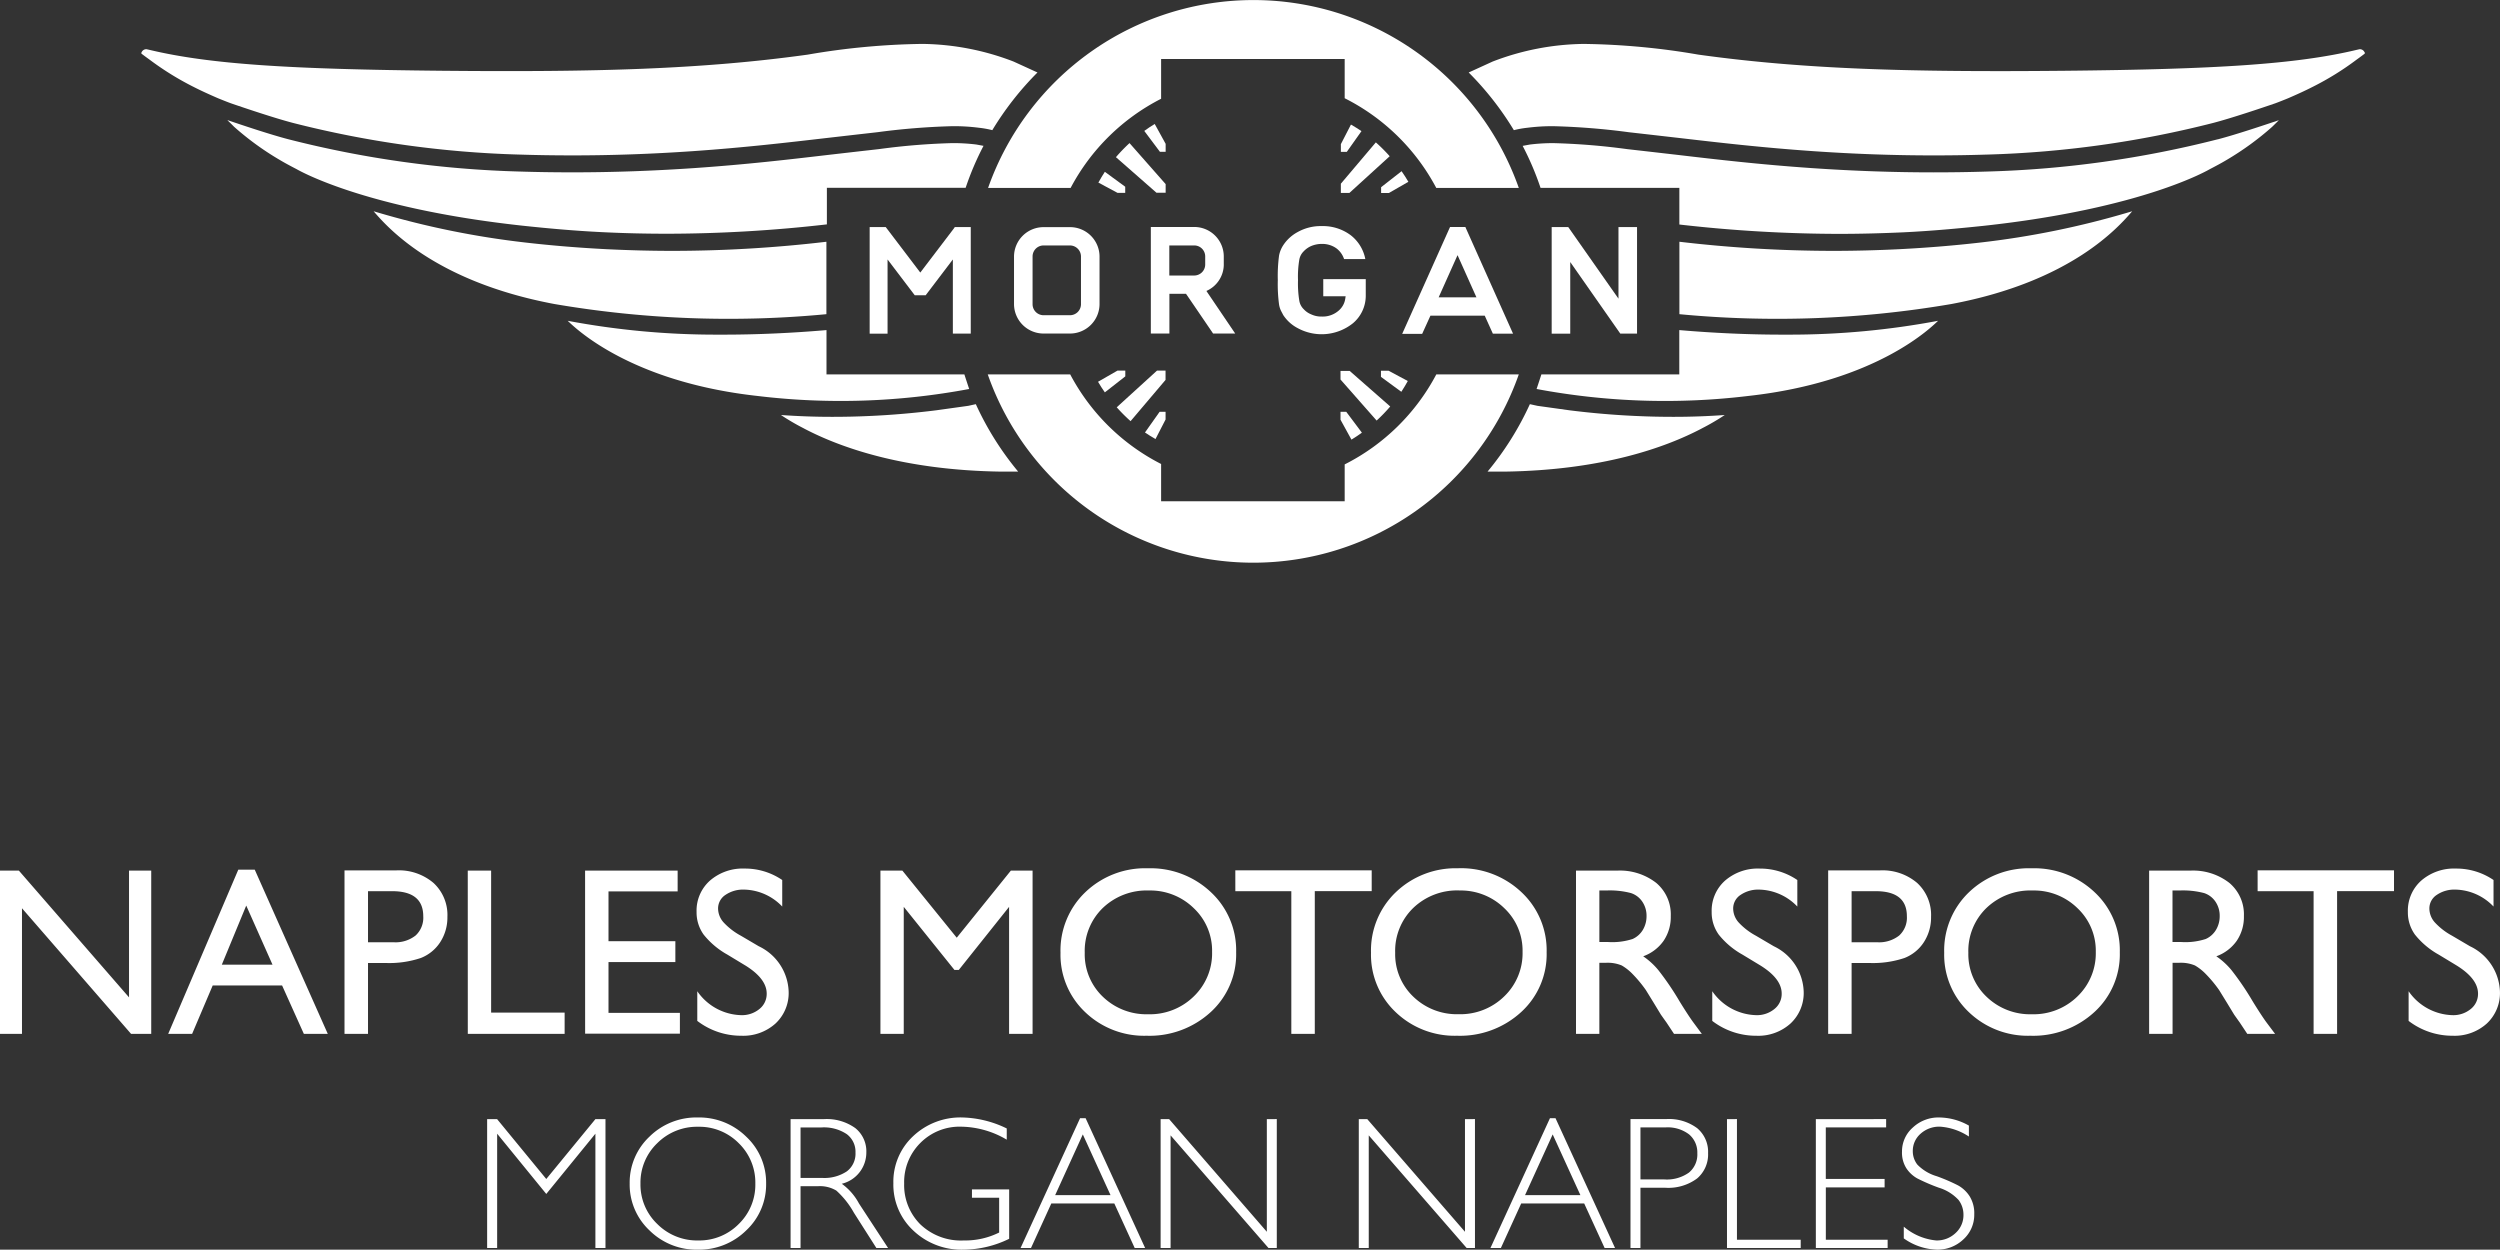
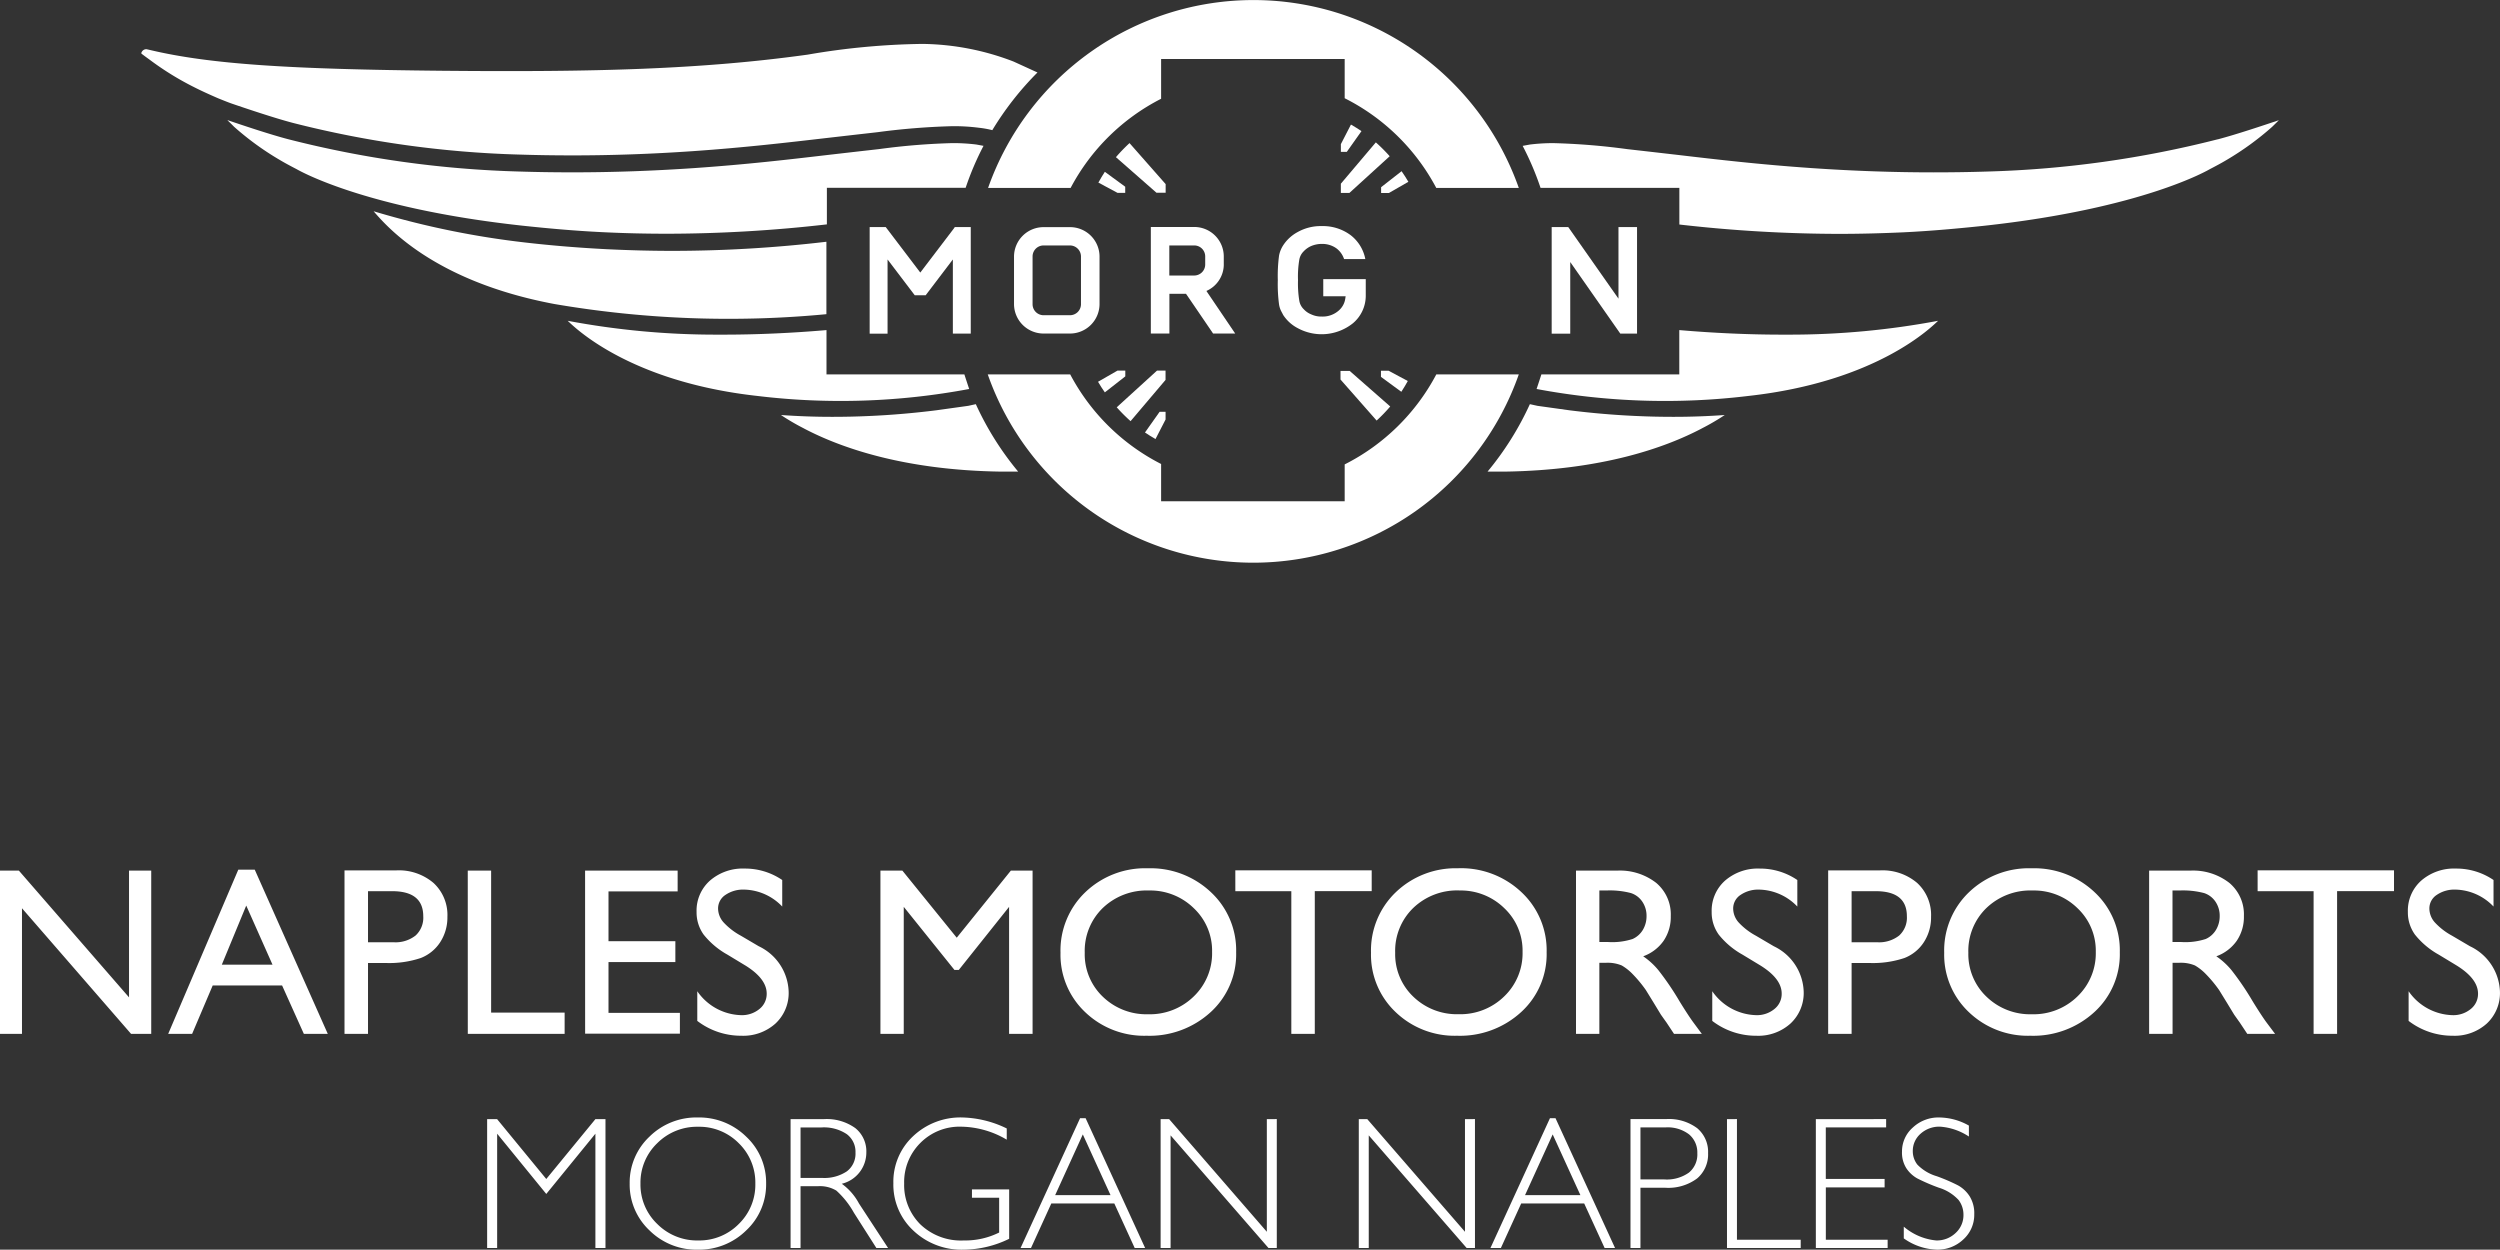
<svg xmlns="http://www.w3.org/2000/svg" width="198.471" height="99.21" viewBox="0 0 198.471 99.21">
  <rect x="0" y="0" width="198.471" height="99.21" fill="#333333" stroke="none" />
  <g id="Group_8289" data-name="Group 8289" transform="translate(-12663.484 8685.078)">
    <g id="Group_8288" data-name="Group 8288" transform="translate(-9.16 -55.269)">
      <g id="Group_8266" data-name="Group 8266" transform="translate(12789.238 -8626.325)">
-         <path id="Path_8328" data-name="Path 8328" d="M374.84,5.956a.4.4,0,0,0-.395-.237l-.092.02-.171.039C369.4,6.917,363.03,7.312,351,7.43c-12.217.118-20.691-.118-29.047-1.283a57.275,57.275,0,0,0-9.1-.849,20.715,20.715,0,0,0-7.23,1.4l-1.9.868a24.152,24.152,0,0,1,3.586,4.579,7.627,7.627,0,0,1,1.066-.191,15.545,15.545,0,0,1,2.079-.125,55.533,55.533,0,0,1,5.987.48l1.395.158,2.618.3c3.059.355,6.533.763,10.638,1.046,3.257.224,6.375.336,9.533.336,1.395,0,2.822-.02,4.237-.066a81.737,81.737,0,0,0,17.967-2.513c1.48-.388,3.8-1.171,4.915-1.553.191-.066.816-.316,1.039-.408.691-.3,1.355-.6,1.954-.908a22.785,22.785,0,0,0,3.48-2.158l.191-.138c.118-.086.322-.237.441-.329.02-.02.026-.066,0-.125Z" transform="translate(-303.72 -5.295)" fill="#fff" />
        <path id="Path_8329" data-name="Path 8329" d="M317.842,49.711c-1.8-.079-3.54-.23-5.336-.454l-2.546-.355-.6-.132A23.9,23.9,0,0,1,306,54.125h1.368c7.737-.112,12.757-1.915,15.605-3.408l.059-.033a18.1,18.1,0,0,0,1.8-1.053c-1.3.092-2.651.145-4.053.145-.967,0-1.954-.02-2.941-.066Z" transform="translate(-304.5 -20.168)" fill="#fff" />
      </g>
      <g id="Group_8271" data-name="Group 8271" transform="translate(12759.815 -8619.968)">
        <g id="Group_8267" data-name="Group 8267" transform="translate(0.026 0)">
          <path id="Path_8330" data-name="Path 8330" d="M265.107,21.217v-.691l-2.868-3.257a13.307,13.307,0,0,0-1.079,1.118l3.217,2.822h.73Z" transform="translate(-259.765 -15.75)" fill="#fff" />
          <path id="Path_8331" data-name="Path 8331" d="M261.172,22.4v-.48l-1.618-1.184c-.184.276-.349.566-.513.855l1.52.816h.612Z" transform="translate(-259.04 -16.937)" fill="#fff" />
-           <path id="Path_8332" data-name="Path 8332" d="M266.277,17.171v-.632l-.868-1.579q-.424.257-.829.553l1.243,1.658h.454Z" transform="translate(-260.935 -14.96)" fill="#fff" />
        </g>
        <g id="Group_8268" data-name="Group 8268" transform="translate(19.277 0.053)">
          <path id="Path_8333" data-name="Path 8333" d="M288.3,21.2h.678l3.2-2.915a13.315,13.315,0,0,0-1.1-1.1L288.3,20.466V21.2h0Z" transform="translate(-288.3 -15.776)" fill="#fff" />
          <path id="Path_8334" data-name="Path 8334" d="M288.3,17.2h.474l1.164-1.645c-.27-.184-.553-.355-.836-.52l-.8,1.553V17.2Z" transform="translate(-288.3 -15.04)" fill="#fff" />
          <path id="Path_8335" data-name="Path 8335" d="M293.16,22.39h.618l1.546-.888c-.171-.289-.349-.572-.54-.842l-1.625,1.27Z" transform="translate(-289.963 -16.963)" fill="#fff" />
        </g>
        <g id="Group_8269" data-name="Group 8269" transform="translate(19.25 19.592)">
          <path id="Path_8336" data-name="Path 8336" d="M288.26,44.75v.691l2.868,3.257a13.317,13.317,0,0,0,1.079-1.118l-3.217-2.822h-.73Z" transform="translate(-288.26 -44.743)" fill="#fff" />
          <path id="Path_8337" data-name="Path 8337" d="M293.14,44.747v.48l1.618,1.184c.184-.276.349-.566.513-.855l-1.52-.816h-.612Z" transform="translate(-289.929 -44.74)" fill="#fff" />
-           <path id="Path_8338" data-name="Path 8338" d="M288.26,49.69v.632l.868,1.579q.424-.257.829-.553l-1.243-1.658Z" transform="translate(-288.26 -46.433)" fill="#fff" />
        </g>
        <g id="Group_8270" data-name="Group 8270" transform="translate(0 19.579)">
          <path id="Path_8339" data-name="Path 8339" d="M265.135,44.72h-.678l-3.2,2.915a13.316,13.316,0,0,0,1.1,1.1l2.776-3.276V44.72h0Z" transform="translate(-259.773 -44.72)" fill="#fff" />
          <path id="Path_8340" data-name="Path 8340" d="M266.3,49.69h-.474l-1.164,1.645c.27.184.553.355.836.52l.8-1.553V49.69Z" transform="translate(-260.936 -46.42)" fill="#fff" />
          <path id="Path_8341" data-name="Path 8341" d="M261.165,44.72h-.618L259,45.608c.171.289.349.572.54.842l1.625-1.27Z" transform="translate(-259 -44.72)" fill="#fff" />
        </g>
      </g>
      <path id="Path_8342" data-name="Path 8342" d="M143.578,5.956a.4.4,0,0,1,.395-.237l.092.02.171.039c4.783,1.138,11.152,1.533,23.185,1.651,12.217.118,20.691-.118,29.047-1.283a57.274,57.274,0,0,1,9.1-.849,20.715,20.715,0,0,1,7.23,1.4l1.9.868a24.151,24.151,0,0,0-3.586,4.579,7.626,7.626,0,0,0-1.066-.191,15.545,15.545,0,0,0-2.079-.125,55.534,55.534,0,0,0-5.987.48l-1.395.158-2.618.3c-3.059.355-6.533.763-10.638,1.046-3.257.224-6.375.336-9.533.336-1.395,0-2.822-.02-4.237-.066a81.737,81.737,0,0,1-17.967-2.513c-1.48-.388-3.8-1.171-4.915-1.553-.191-.066-.816-.316-1.04-.408-.691-.3-1.355-.6-1.954-.908a23.113,23.113,0,0,1-3.48-2.158l-.191-.138c-.118-.086-.322-.237-.441-.329-.02-.02-.026-.066.007-.125Z" transform="translate(12540.31 -8631.62)" fill="#fff" />
      <g id="Group_8272" data-name="Group 8272" transform="translate(12690.684 -8629.81)">
        <path id="Path_8343" data-name="Path 8343" d="M274.026,52.325v2.928H259.453V52.292a16.773,16.773,0,0,1-7.217-7.112H245.69a22.337,22.337,0,0,0,42.159,0H281.3A16.771,16.771,0,0,1,274.026,52.325Z" transform="translate(-185.314 -15.456)" fill="#fff" />
        <path id="Path_8344" data-name="Path 8344" d="M259.467,7.842V4.684H274.04V7.8a16.731,16.731,0,0,1,7.27,7.119h6.553a22.335,22.335,0,0,0-42.132,0h6.553A16.716,16.716,0,0,1,259.467,7.842Z" transform="translate(-185.328)" fill="#fff" />
        <path id="Path_8345" data-name="Path 8345" d="M365.415,16.02a83.03,83.03,0,0,1-18.283,2.559c-1.428.046-2.868.066-4.276.066-3.191,0-6.336-.112-9.632-.336-4.138-.283-7.625-.691-10.7-1.053l-2.612-.3-1.395-.158a53.531,53.531,0,0,0-5.829-.474,15.156,15.156,0,0,0-1.882.112l-.572.105a22.991,22.991,0,0,1,1.421,3.336h11.02v2.908a112.58,112.58,0,0,0,12.658.743c1.691,0,3.428-.046,5.165-.125,2.171-.105,4.29-.3,6.322-.513,12.77-1.388,17.935-4.487,17.954-4.493.467-.243.928-.487,1.355-.743a23.16,23.16,0,0,0,3.6-2.618c.178-.171.335-.329.474-.467l.066-.066c-1.178.395-3.388,1.138-4.849,1.52Z" transform="translate(-207.393 -4.96)" fill="#fff" />
        <path id="Path_8346" data-name="Path 8346" d="M212.539,19.872a22.987,22.987,0,0,1,1.421-3.336l-.572-.105a15.157,15.157,0,0,0-1.882-.112,53.532,53.532,0,0,0-5.829.474c-.454.053-.921.105-1.395.158l-2.612.3c-3.079.362-6.566.77-10.7,1.053-3.3.224-6.441.336-9.632.336-1.414,0-2.849-.02-4.276-.066a83.03,83.03,0,0,1-18.283-2.559c-1.467-.382-3.678-1.125-4.855-1.526a.618.618,0,0,1,.066.066c.145.138.3.289.474.467a22.735,22.735,0,0,0,3.6,2.618c.428.257.888.5,1.355.743.013,0,5.184,3.105,17.954,4.493,2.026.217,4.151.408,6.322.513,1.73.086,3.467.125,5.165.125a112.8,112.8,0,0,0,12.665-.743V19.865h11.02Z" transform="translate(-153.92 -4.957)" fill="#fff" />
      </g>
      <path id="Path_8347" data-name="Path 8347" d="M238.144,27.486l-2.684,3.526L232.716,27.4H231.44v8.461h1.421V29.972l2.158,2.842h.868l2.158-2.842v5.888h1.421V27.4H238.2l-.059.086Z" transform="translate(12510.245 -8639.183)" fill="#fff" />
      <path id="Path_8348" data-name="Path 8348" d="M253.281,27.41h-2.053a2.347,2.347,0,0,0-2.368,2.309v3.829a2.347,2.347,0,0,0,2.368,2.309h2.053a2.347,2.347,0,0,0,2.368-2.309V29.719a2.342,2.342,0,0,0-2.368-2.309Zm.895,2.309v3.829a.875.875,0,0,1-.895.855h-2.053a.875.875,0,0,1-.895-.855V29.719a.875.875,0,0,1,.895-.855h2.053A.88.88,0,0,1,254.176,29.719Z" transform="translate(12504.285 -8639.187)" fill="#fff" />
-       <path id="Path_8349" data-name="Path 8349" d="M300.72,27.39H299.5l-3.8,8.487h1.586l.658-1.447h4.309l.645,1.428H304.5l-3.724-8.329-.059-.138Zm.875,5.586h-3c.342-.763,1.092-2.441,1.5-3.349Z" transform="translate(12488.261 -8639.18)" fill="#fff" />
      <path id="Path_8350" data-name="Path 8350" d="M271.16,30.383V29.7a2.342,2.342,0,0,0-2.368-2.309H265.37v8.461h1.474V32.693h1.316c.382.553,2.086,3.059,2.086,3.059l.066.1h1.757l-2.289-3.382a2.309,2.309,0,0,0,1.382-2.086Zm-1.474-.678v.684a.875.875,0,0,1-.895.855h-1.954V28.857h1.954A.87.87,0,0,1,269.686,29.706Z" transform="translate(12498.637 -8639.18)" fill="#fff" />
      <path id="Path_8351" data-name="Path 8351" d="M319.043,27.4v5.684L315.056,27.4H313.74v8.461h1.474V30.176l3.974,5.684h1.329V27.4Z" transform="translate(12482.089 -8639.183)" fill="#fff" />
      <path id="Path_8352" data-name="Path 8352" d="M286.045,33.056a1.528,1.528,0,0,1-.513.928,1.925,1.925,0,0,1-1.349.48,1.879,1.879,0,0,1-.849-.178,1.593,1.593,0,0,1-.579-.4,1.213,1.213,0,0,1-.355-.664,8.5,8.5,0,0,1-.105-1.638,8.176,8.176,0,0,1,.105-1.651,1.232,1.232,0,0,1,.349-.651,1.8,1.8,0,0,1,.586-.414,2.187,2.187,0,0,1,.849-.171,1.941,1.941,0,0,1,1.138.336,1.747,1.747,0,0,1,.612.816l.02.053h1.684l-.02-.1a3.141,3.141,0,0,0-1.132-1.79,3.677,3.677,0,0,0-2.3-.73h0a3.741,3.741,0,0,0-1.921.474,3.15,3.15,0,0,0-1.138,1.039,2.293,2.293,0,0,0-.336.822,12.227,12.227,0,0,0-.1,1.954,12.083,12.083,0,0,0,.1,1.941,1.824,1.824,0,0,0,.138.461c.059.118.125.237.191.368a3.063,3.063,0,0,0,1.145,1.039,3.976,3.976,0,0,0,4.395-.388,2.851,2.851,0,0,0,1.013-2.145V31.491H284.3v1.362h1.776Z" transform="translate(12493.396 -8639.142)" fill="#fff" />
      <path id="Path_8353" data-name="Path 8353" d="M312.3,42.967c-.059.184-.316.967-.382,1.158a55.179,55.179,0,0,0,16.81.553c10.283-1.138,14.605-5.54,15.066-5.967a63.488,63.488,0,0,1-11.77,1.1h-.612c-2.625,0-5.408-.125-8.165-.362v3.52H312.3Z" transform="translate(12482.713 -8643.053)" fill="#fff" />
-       <path id="Path_8354" data-name="Path 8354" d="M350.756,32.852c9.553-1.8,13.283-6.145,14.342-7.362l-.224.066a68.589,68.589,0,0,1-11.862,2.421c-2.059.237-4.217.414-6.415.526-1.757.086-3.513.132-5.23.132a104.736,104.736,0,0,1-12.217-.724v5.75a81.886,81.886,0,0,0,21.606-.809Z" transform="translate(12476.819 -8638.528)" fill="#fff" />
      <path id="Path_8355" data-name="Path 8355" d="M227.724,49.711c1.8-.079,3.54-.23,5.336-.454l2.546-.355.6-.132a23.9,23.9,0,0,0,3.362,5.355H238.2c-7.737-.112-12.757-1.915-15.606-3.408l-.059-.033a18.091,18.091,0,0,1-1.8-1.053c1.3.092,2.651.145,4.053.145.967,0,1.954-.02,2.941-.066Z" transform="translate(12513.907 -8646.493)" fill="#fff" />
      <path id="Path_8356" data-name="Path 8356" d="M226.494,42.967c.059.184.316.967.382,1.158a55.179,55.179,0,0,1-16.809.553c-10.283-1.138-14.605-5.54-15.066-5.967a63.489,63.489,0,0,0,11.77,1.1h.612c2.625,0,5.408-.125,8.165-.362v3.52h10.948Z" transform="translate(12522.71 -8643.053)" fill="#fff" />
      <path id="Path_8357" data-name="Path 8357" d="M185.922,32.852c-9.553-1.8-13.283-6.145-14.342-7.362l.224.066a68.591,68.591,0,0,0,11.862,2.421c2.059.237,4.217.414,6.415.526,1.757.086,3.513.132,5.23.132a104.736,104.736,0,0,0,12.217-.724v5.75A81.884,81.884,0,0,1,185.922,32.852Z" transform="translate(12530.723 -8638.528)" fill="#fff" />
    </g>
    <path id="Path_8385" data-name="Path 8385" d="M11.727-12.96h1.763V0h-1.6L3.229-9.973V0H1.484V-12.96h1.5L11.727-2.9Zm8.674-.074h1.308L27.507,0h-1.9L23.88-3.841H18.369L16.736,0h-1.9Zm2.718,7.542-2.087-4.694L19.093-5.492ZM28.834,0V-12.979h4.11a4.236,4.236,0,0,1,2.959,1,3.455,3.455,0,0,1,1.1,2.69,3.6,3.6,0,0,1-.566,2,3.236,3.236,0,0,1-1.549,1.266,7.884,7.884,0,0,1-2.82.394H30.7V0Zm3.785-11.328H30.7v4.054H32.73a2.574,2.574,0,0,0,1.744-.533,1.915,1.915,0,0,0,.612-1.526Q35.087-11.328,32.619-11.328Zm6-1.633h1.855V-1.688h5.835V0H38.622Zm9.314,0h7.348v1.651H49.792v3.952H55.1V-5.7H49.792V-1.67H55.46V-.019H47.936Zm12.71,7.524-1.41-.854a6.376,6.376,0,0,1-1.888-1.591,3.02,3.02,0,0,1-.561-1.8,3.188,3.188,0,0,1,1.062-2.486,3.97,3.97,0,0,1,2.76-.956,5.231,5.231,0,0,1,2.978.909v2.106a4.3,4.3,0,0,0-3.015-1.345,2.488,2.488,0,0,0-1.494.422,1.282,1.282,0,0,0-.584,1.081A1.677,1.677,0,0,0,58.92-8.86,5.273,5.273,0,0,0,60.3-7.793l1.419.835a4.138,4.138,0,0,1,2.375,3.6A3.306,3.306,0,0,1,63.053-.826,3.817,3.817,0,0,1,60.34.148a5.707,5.707,0,0,1-3.5-1.178V-3.386a4.369,4.369,0,0,0,3.479,1.9,2.18,2.18,0,0,0,1.452-.487,1.528,1.528,0,0,0,.58-1.22Q62.353-4.379,60.646-5.437ZM81.733-12.96h1.726V0H81.594V-10.084L77.6-5.075h-.343l-4.026-5.01V0H71.38V-12.96h1.744l4.314,5.325Zm10.882-.186a6.976,6.976,0,0,1,5.005,1.9,6.307,6.307,0,0,1,2,4.769A6.206,6.206,0,0,1,97.6-1.73,7.176,7.176,0,0,1,92.514.148,6.766,6.766,0,0,1,87.629-1.73a6.262,6.262,0,0,1-1.953-4.708,6.4,6.4,0,0,1,1.967-4.806A6.863,6.863,0,0,1,92.616-13.146Zm.074,1.763a5.037,5.037,0,0,0-3.66,1.392A4.738,4.738,0,0,0,87.6-6.438,4.653,4.653,0,0,0,89.035-2.95a4.97,4.97,0,0,0,3.6,1.392,4.975,4.975,0,0,0,3.623-1.419,4.742,4.742,0,0,0,1.452-3.535,4.632,4.632,0,0,0-1.452-3.465A4.932,4.932,0,0,0,92.69-11.383Zm6.865-1.6h10.827v1.651h-4.518V0H104V-11.328H99.555Zm17.71-.167a6.976,6.976,0,0,1,5.005,1.9,6.307,6.307,0,0,1,2,4.769,6.206,6.206,0,0,1-2.018,4.745A7.176,7.176,0,0,1,117.164.148a6.766,6.766,0,0,1-4.885-1.879,6.262,6.262,0,0,1-1.953-4.708,6.4,6.4,0,0,1,1.967-4.806A6.863,6.863,0,0,1,117.266-13.146Zm.074,1.763a5.037,5.037,0,0,0-3.66,1.392,4.738,4.738,0,0,0-1.433,3.553,4.653,4.653,0,0,0,1.438,3.488,4.97,4.97,0,0,0,3.6,1.392,4.975,4.975,0,0,0,3.623-1.419,4.742,4.742,0,0,0,1.452-3.535,4.632,4.632,0,0,0-1.452-3.465A4.932,4.932,0,0,0,117.34-11.383ZM126.6,0V-12.96h3.247a4.687,4.687,0,0,1,3.122.974,3.268,3.268,0,0,1,1.155,2.635,3.377,3.377,0,0,1-.566,1.958,3.376,3.376,0,0,1-1.624,1.234,5.727,5.727,0,0,1,1.215,1.113,22.422,22.422,0,0,1,1.67,2.458q.677,1.1,1.085,1.661L136.59,0h-2.208l-.566-.854q-.028-.046-.111-.158l-.362-.51-.575-.946-.622-1.011a10.233,10.233,0,0,0-1.053-1.271,4.006,4.006,0,0,0-.863-.682,2.905,2.905,0,0,0-1.294-.209h-.482V0Zm2.412-11.383h-.557v4.091h.705a5.234,5.234,0,0,0,1.934-.241,1.814,1.814,0,0,0,.816-.728A2.113,2.113,0,0,0,132.2-9.37a1.981,1.981,0,0,0-.325-1.109,1.736,1.736,0,0,0-.914-.7A6.59,6.59,0,0,0,129.011-11.383Zm12.218,5.947-1.41-.854a6.376,6.376,0,0,1-1.888-1.591,3.02,3.02,0,0,1-.561-1.8,3.188,3.188,0,0,1,1.062-2.486,3.97,3.97,0,0,1,2.76-.956,5.231,5.231,0,0,1,2.978.909v2.106a4.3,4.3,0,0,0-3.015-1.345,2.488,2.488,0,0,0-1.494.422,1.282,1.282,0,0,0-.584,1.081A1.677,1.677,0,0,0,139.5-8.86a5.273,5.273,0,0,0,1.382,1.067l1.419.835a4.138,4.138,0,0,1,2.375,3.6,3.306,3.306,0,0,1-1.044,2.533,3.817,3.817,0,0,1-2.714.974,5.707,5.707,0,0,1-3.5-1.178V-3.386a4.369,4.369,0,0,0,3.479,1.9,2.18,2.18,0,0,0,1.452-.487,1.528,1.528,0,0,0,.58-1.22Q142.936-4.379,141.229-5.437ZM146.619,0V-12.979h4.11a4.236,4.236,0,0,1,2.959,1,3.455,3.455,0,0,1,1.1,2.69,3.6,3.6,0,0,1-.566,2,3.236,3.236,0,0,1-1.549,1.266,7.884,7.884,0,0,1-2.82.394h-1.373V0ZM150.4-11.328h-1.92v4.054h2.032a2.574,2.574,0,0,0,1.744-.533,1.915,1.915,0,0,0,.612-1.526Q152.872-11.328,150.4-11.328Zm12.367-1.818a6.976,6.976,0,0,1,5.005,1.9,6.307,6.307,0,0,1,2,4.769,6.206,6.206,0,0,1-2.018,4.745A7.176,7.176,0,0,1,162.669.148a6.766,6.766,0,0,1-4.885-1.879,6.262,6.262,0,0,1-1.953-4.708,6.4,6.4,0,0,1,1.967-4.806A6.863,6.863,0,0,1,162.771-13.146Zm.074,1.763a5.037,5.037,0,0,0-3.66,1.392,4.738,4.738,0,0,0-1.433,3.553A4.653,4.653,0,0,0,159.19-2.95a4.97,4.97,0,0,0,3.6,1.392,4.975,4.975,0,0,0,3.623-1.419,4.742,4.742,0,0,0,1.452-3.535,4.632,4.632,0,0,0-1.452-3.465A4.932,4.932,0,0,0,162.845-11.383ZM172.1,0V-12.96h3.247a4.687,4.687,0,0,1,3.122.974,3.268,3.268,0,0,1,1.155,2.635,3.377,3.377,0,0,1-.566,1.958,3.376,3.376,0,0,1-1.624,1.234,5.727,5.727,0,0,1,1.215,1.113,22.422,22.422,0,0,1,1.67,2.458q.677,1.1,1.085,1.661L182.1,0h-2.208l-.566-.854q-.028-.046-.111-.158l-.362-.51-.575-.946-.622-1.011A10.233,10.233,0,0,0,176.6-4.75a4.006,4.006,0,0,0-.863-.682,2.905,2.905,0,0,0-1.294-.209h-.482V0Zm2.412-11.383h-.557v4.091h.705a5.234,5.234,0,0,0,1.934-.241,1.814,1.814,0,0,0,.816-.728,2.113,2.113,0,0,0,.292-1.109,1.981,1.981,0,0,0-.325-1.109,1.736,1.736,0,0,0-.914-.7A6.59,6.59,0,0,0,174.516-11.383Zm6.2-1.6H191.54v1.651h-4.518V0h-1.865V-11.328h-4.444ZM196.5-5.437l-1.41-.854a6.376,6.376,0,0,1-1.888-1.591,3.02,3.02,0,0,1-.561-1.8,3.188,3.188,0,0,1,1.062-2.486,3.97,3.97,0,0,1,2.76-.956,5.231,5.231,0,0,1,2.978.909v2.106a4.3,4.3,0,0,0-3.015-1.345,2.488,2.488,0,0,0-1.494.422,1.282,1.282,0,0,0-.584,1.081,1.677,1.677,0,0,0,.427,1.095,5.273,5.273,0,0,0,1.382,1.067l1.419.835a4.138,4.138,0,0,1,2.375,3.6,3.306,3.306,0,0,1-1.044,2.533A3.817,3.817,0,0,1,196.2.148a5.707,5.707,0,0,1-3.5-1.178V-3.386a4.369,4.369,0,0,0,3.479,1.9,2.18,2.18,0,0,0,1.452-.487,1.528,1.528,0,0,0,.58-1.22Q198.21-4.379,196.5-5.437Z" transform="translate(12662 -8603)" fill="#fff" />
    <path id="Path_8384" data-name="Path 8384" d="M5.852-5.479l3.9-4.753h.8V0h-.8V-9.075l-3.9,4.783-3.9-4.783V0H1.157V-10.232h.791Zm12.026-4.885a5.328,5.328,0,0,1,3.849,1.527,4.985,4.985,0,0,1,1.578,3.724A4.977,4.977,0,0,1,21.727-1.4,5.328,5.328,0,0,1,17.878.132,5.294,5.294,0,0,1,14.044-1.4a4.988,4.988,0,0,1-1.571-3.717,5,5,0,0,1,1.571-3.724A5.294,5.294,0,0,1,17.878-10.364ZM17.908-.6a4.4,4.4,0,0,0,3.226-1.307,4.345,4.345,0,0,0,1.315-3.2,4.354,4.354,0,0,0-1.315-3.212,4.4,4.4,0,0,0-3.226-1.307,4.457,4.457,0,0,0-3.248,1.307A4.329,4.329,0,0,0,13.33-5.112a4.321,4.321,0,0,0,1.329,3.2A4.457,4.457,0,0,0,17.908-.6Zm7.339-9.631h2.622a3.888,3.888,0,0,1,2.52.714,2.364,2.364,0,0,1,.872,1.93A2.555,2.555,0,0,1,29.312-5.1a4.594,4.594,0,0,1,1.362,1.56L32.988,0h-.93L30.271-2.805a6.839,6.839,0,0,0-1.392-1.754,2.539,2.539,0,0,0-1.458-.348H26.038V0h-.791Zm.791.659v4.006h1.7a3.214,3.214,0,0,0,1.981-.524A1.758,1.758,0,0,0,30.4-7.573a1.742,1.742,0,0,0-.7-1.472,3.262,3.262,0,0,0-2-.527Zm16.37.081V-8.6a7.282,7.282,0,0,0-3.625-1.033,4.381,4.381,0,0,0-3.23,1.289,4.381,4.381,0,0,0-1.289,3.23,4.4,4.4,0,0,0,1.274,3.226A4.659,4.659,0,0,0,39-.6a6.041,6.041,0,0,0,2.805-.63V-3.992H39.646v-.659H42.6V-.732a8.36,8.36,0,0,1-3.633.864A5.553,5.553,0,0,1,35-1.377a4.972,4.972,0,0,1-1.593-3.765,4.941,4.941,0,0,1,1.564-3.732,5.469,5.469,0,0,1,3.929-1.49A8.469,8.469,0,0,1,42.407-9.492Zm6.262-.813L53.394,0h-.828L50.947-3.538h-5L44.333,0h-.828L48.23-10.305ZM50.647-4.2l-2.2-4.819L46.252-4.2Zm13.2-6.035V0h-.659L55.415-8.943V0h-.791V-10.232H55.3l7.756,8.943v-8.943Zm15.732,0V0h-.659L71.147-8.943V0h-.791V-10.232h.674l7.756,8.943v-8.943Zm6.394-.073L90.7,0h-.828L88.25-3.538h-5L81.636,0h-.828l4.724-10.305ZM87.949-4.2l-2.2-4.819L83.555-4.2Zm3.977-6.035h2.82a3.749,3.749,0,0,1,2.479.725,2.449,2.449,0,0,1,.861,1.978,2.5,2.5,0,0,1-.868,2.007,3.828,3.828,0,0,1-2.545.74H92.717V0h-.791Zm.791.659v4.131h1.9a3.028,3.028,0,0,0,1.948-.542,1.861,1.861,0,0,0,.667-1.531,1.873,1.873,0,0,0-.652-1.5,2.8,2.8,0,0,0-1.868-.557Zm7.661-.659V-.659h5.061V0H99.587V-10.232Zm11.843,0v.659h-4.79v4.094H112.1v.667h-4.666V-.659h4.907V0h-5.7V-10.232Zm6.57.513v.872a4.734,4.734,0,0,0-2.292-.784,2.211,2.211,0,0,0-1.542.56,1.8,1.8,0,0,0-.619,1.388,1.71,1.71,0,0,0,.366,1.069,3.539,3.539,0,0,0,1.531.916,14.485,14.485,0,0,1,1.7.732,2.592,2.592,0,0,1,.908.85,2.542,2.542,0,0,1,.374,1.443,2.629,2.629,0,0,1-.864,1.992,2.965,2.965,0,0,1-2.109.813,4.751,4.751,0,0,1-2.622-.894v-.93A4.625,4.625,0,0,0,116.2-.6a2.155,2.155,0,0,0,1.534-.59,1.91,1.91,0,0,0,.626-1.447,1.926,1.926,0,0,0-.388-1.176A3.534,3.534,0,0,0,116.4-4.79a15.355,15.355,0,0,1-1.7-.732,2.5,2.5,0,0,1-.864-.795,2.3,2.3,0,0,1-.355-1.329,2.517,2.517,0,0,1,.864-1.923,2.965,2.965,0,0,1,2.08-.795A4.864,4.864,0,0,1,118.792-9.719Z" transform="translate(12701 -8586)" fill="#fff" />
  </g>
</svg>